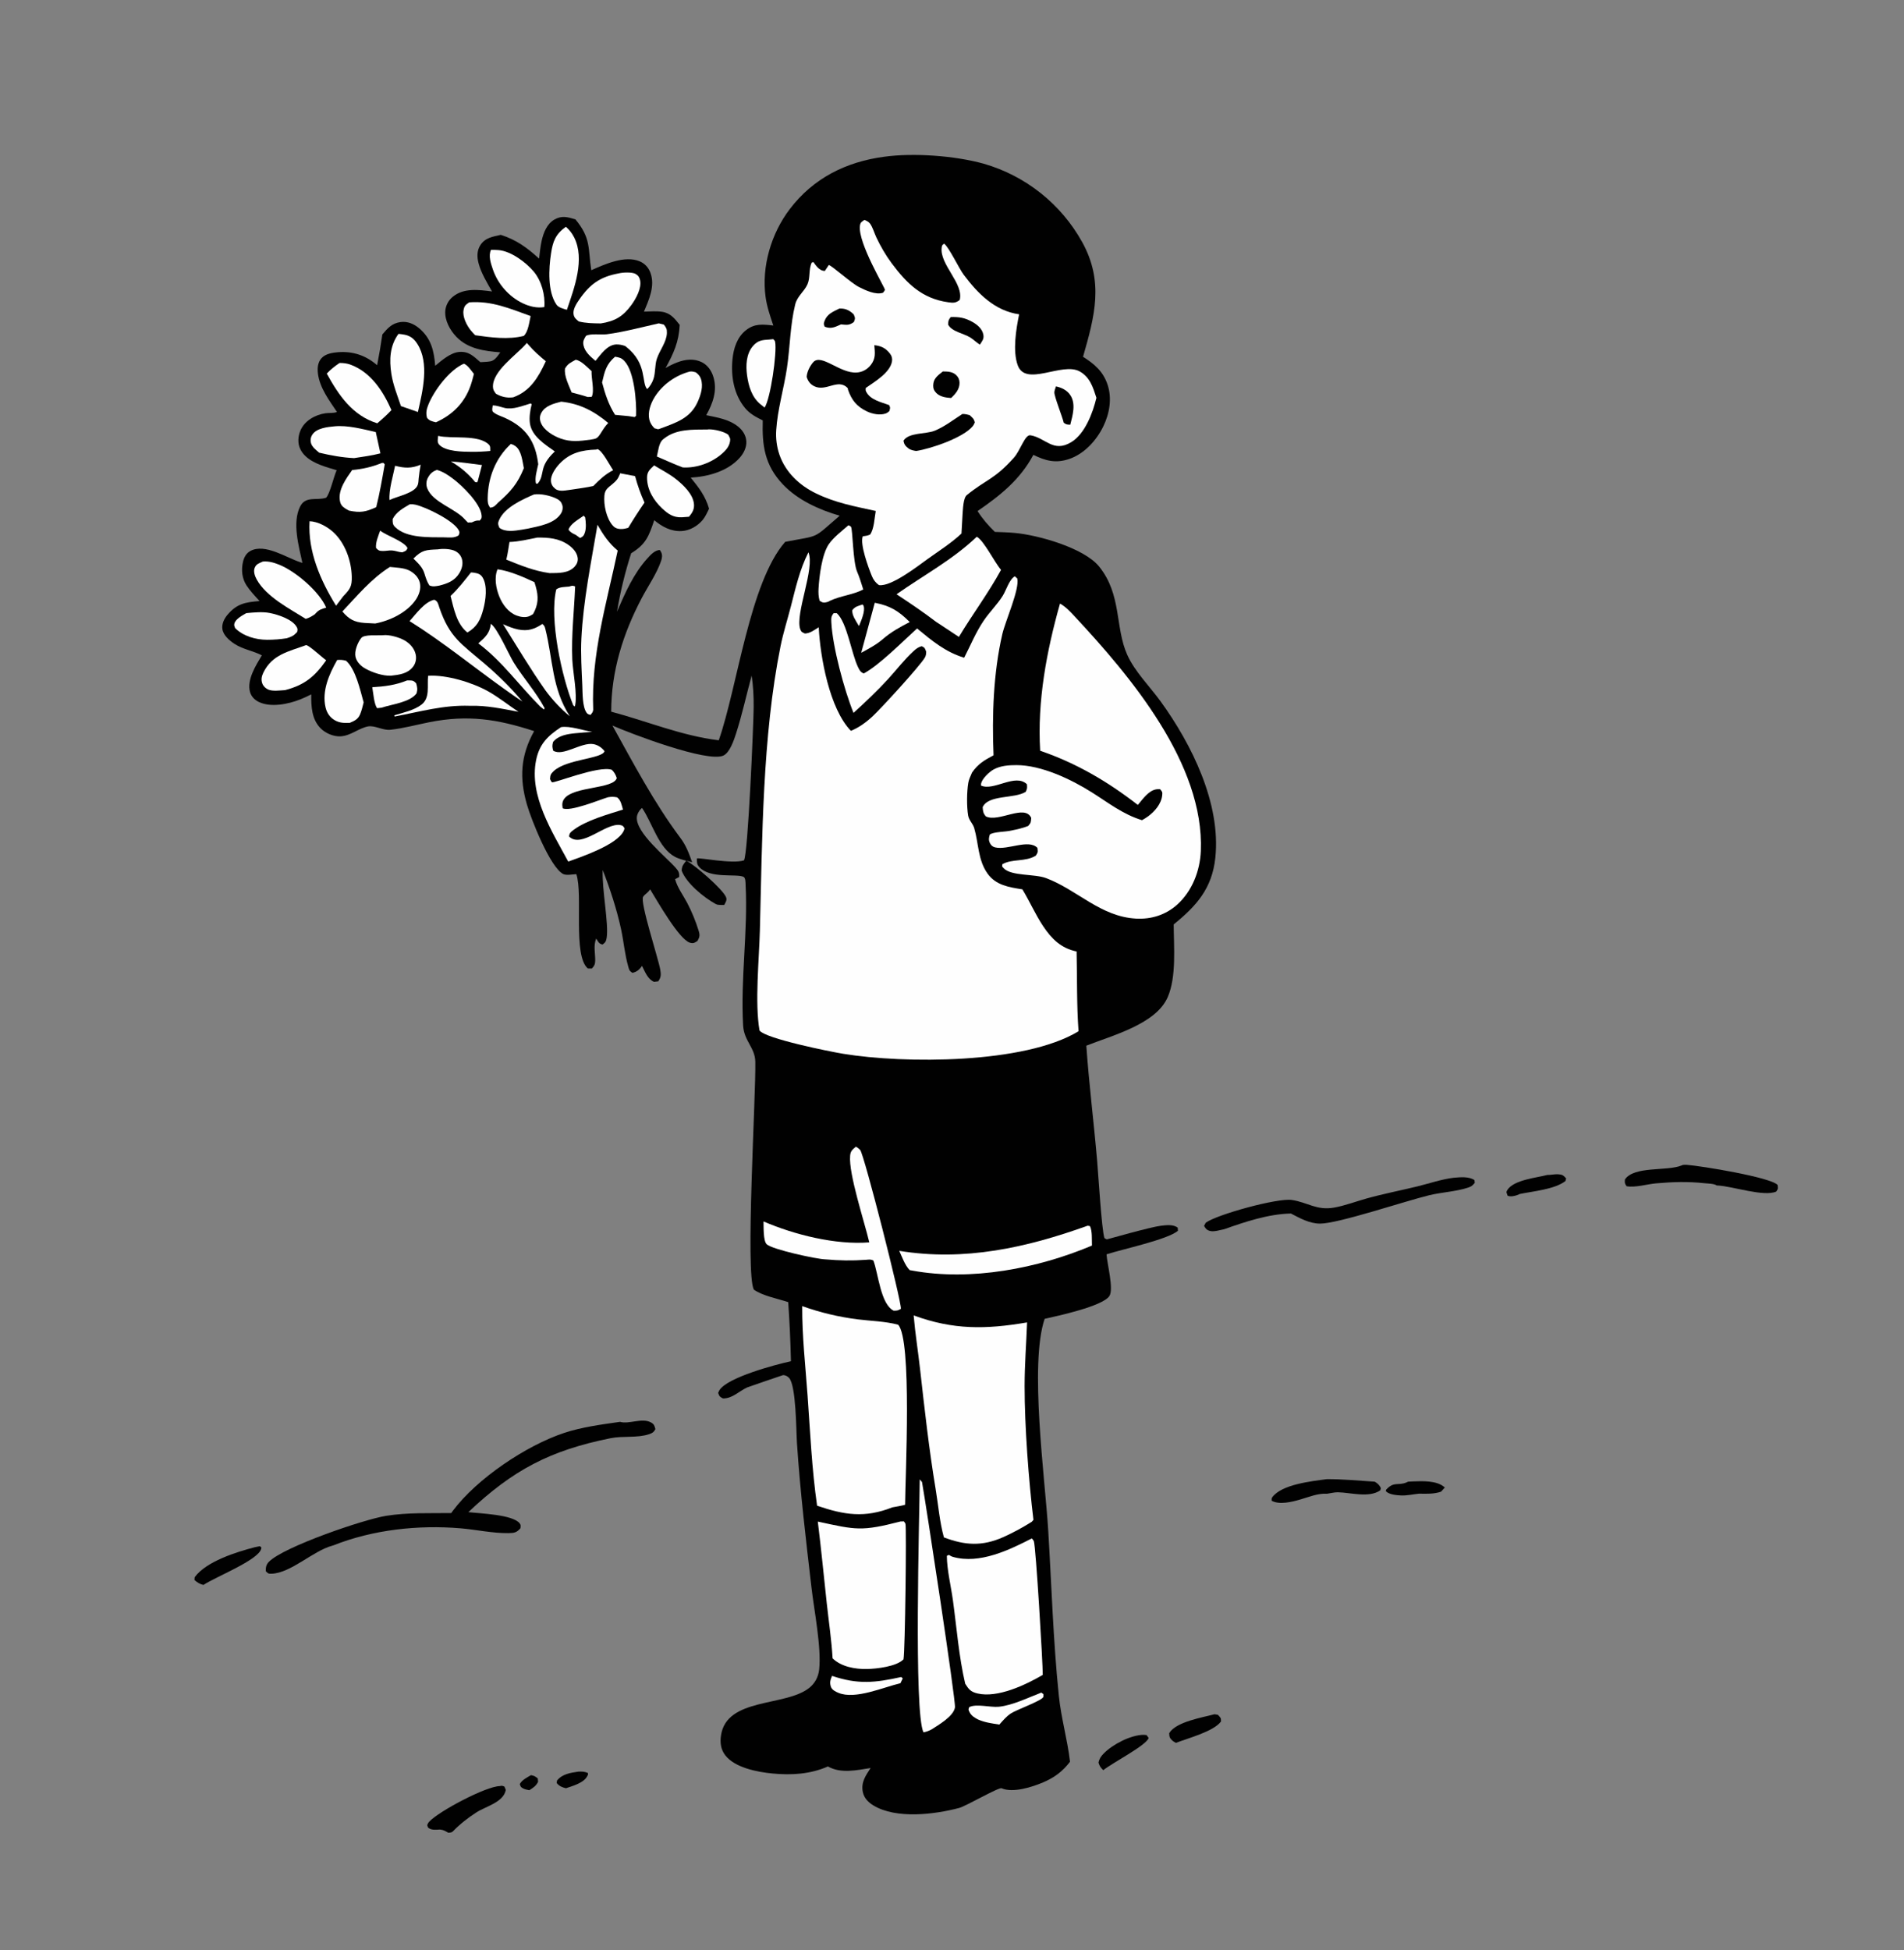
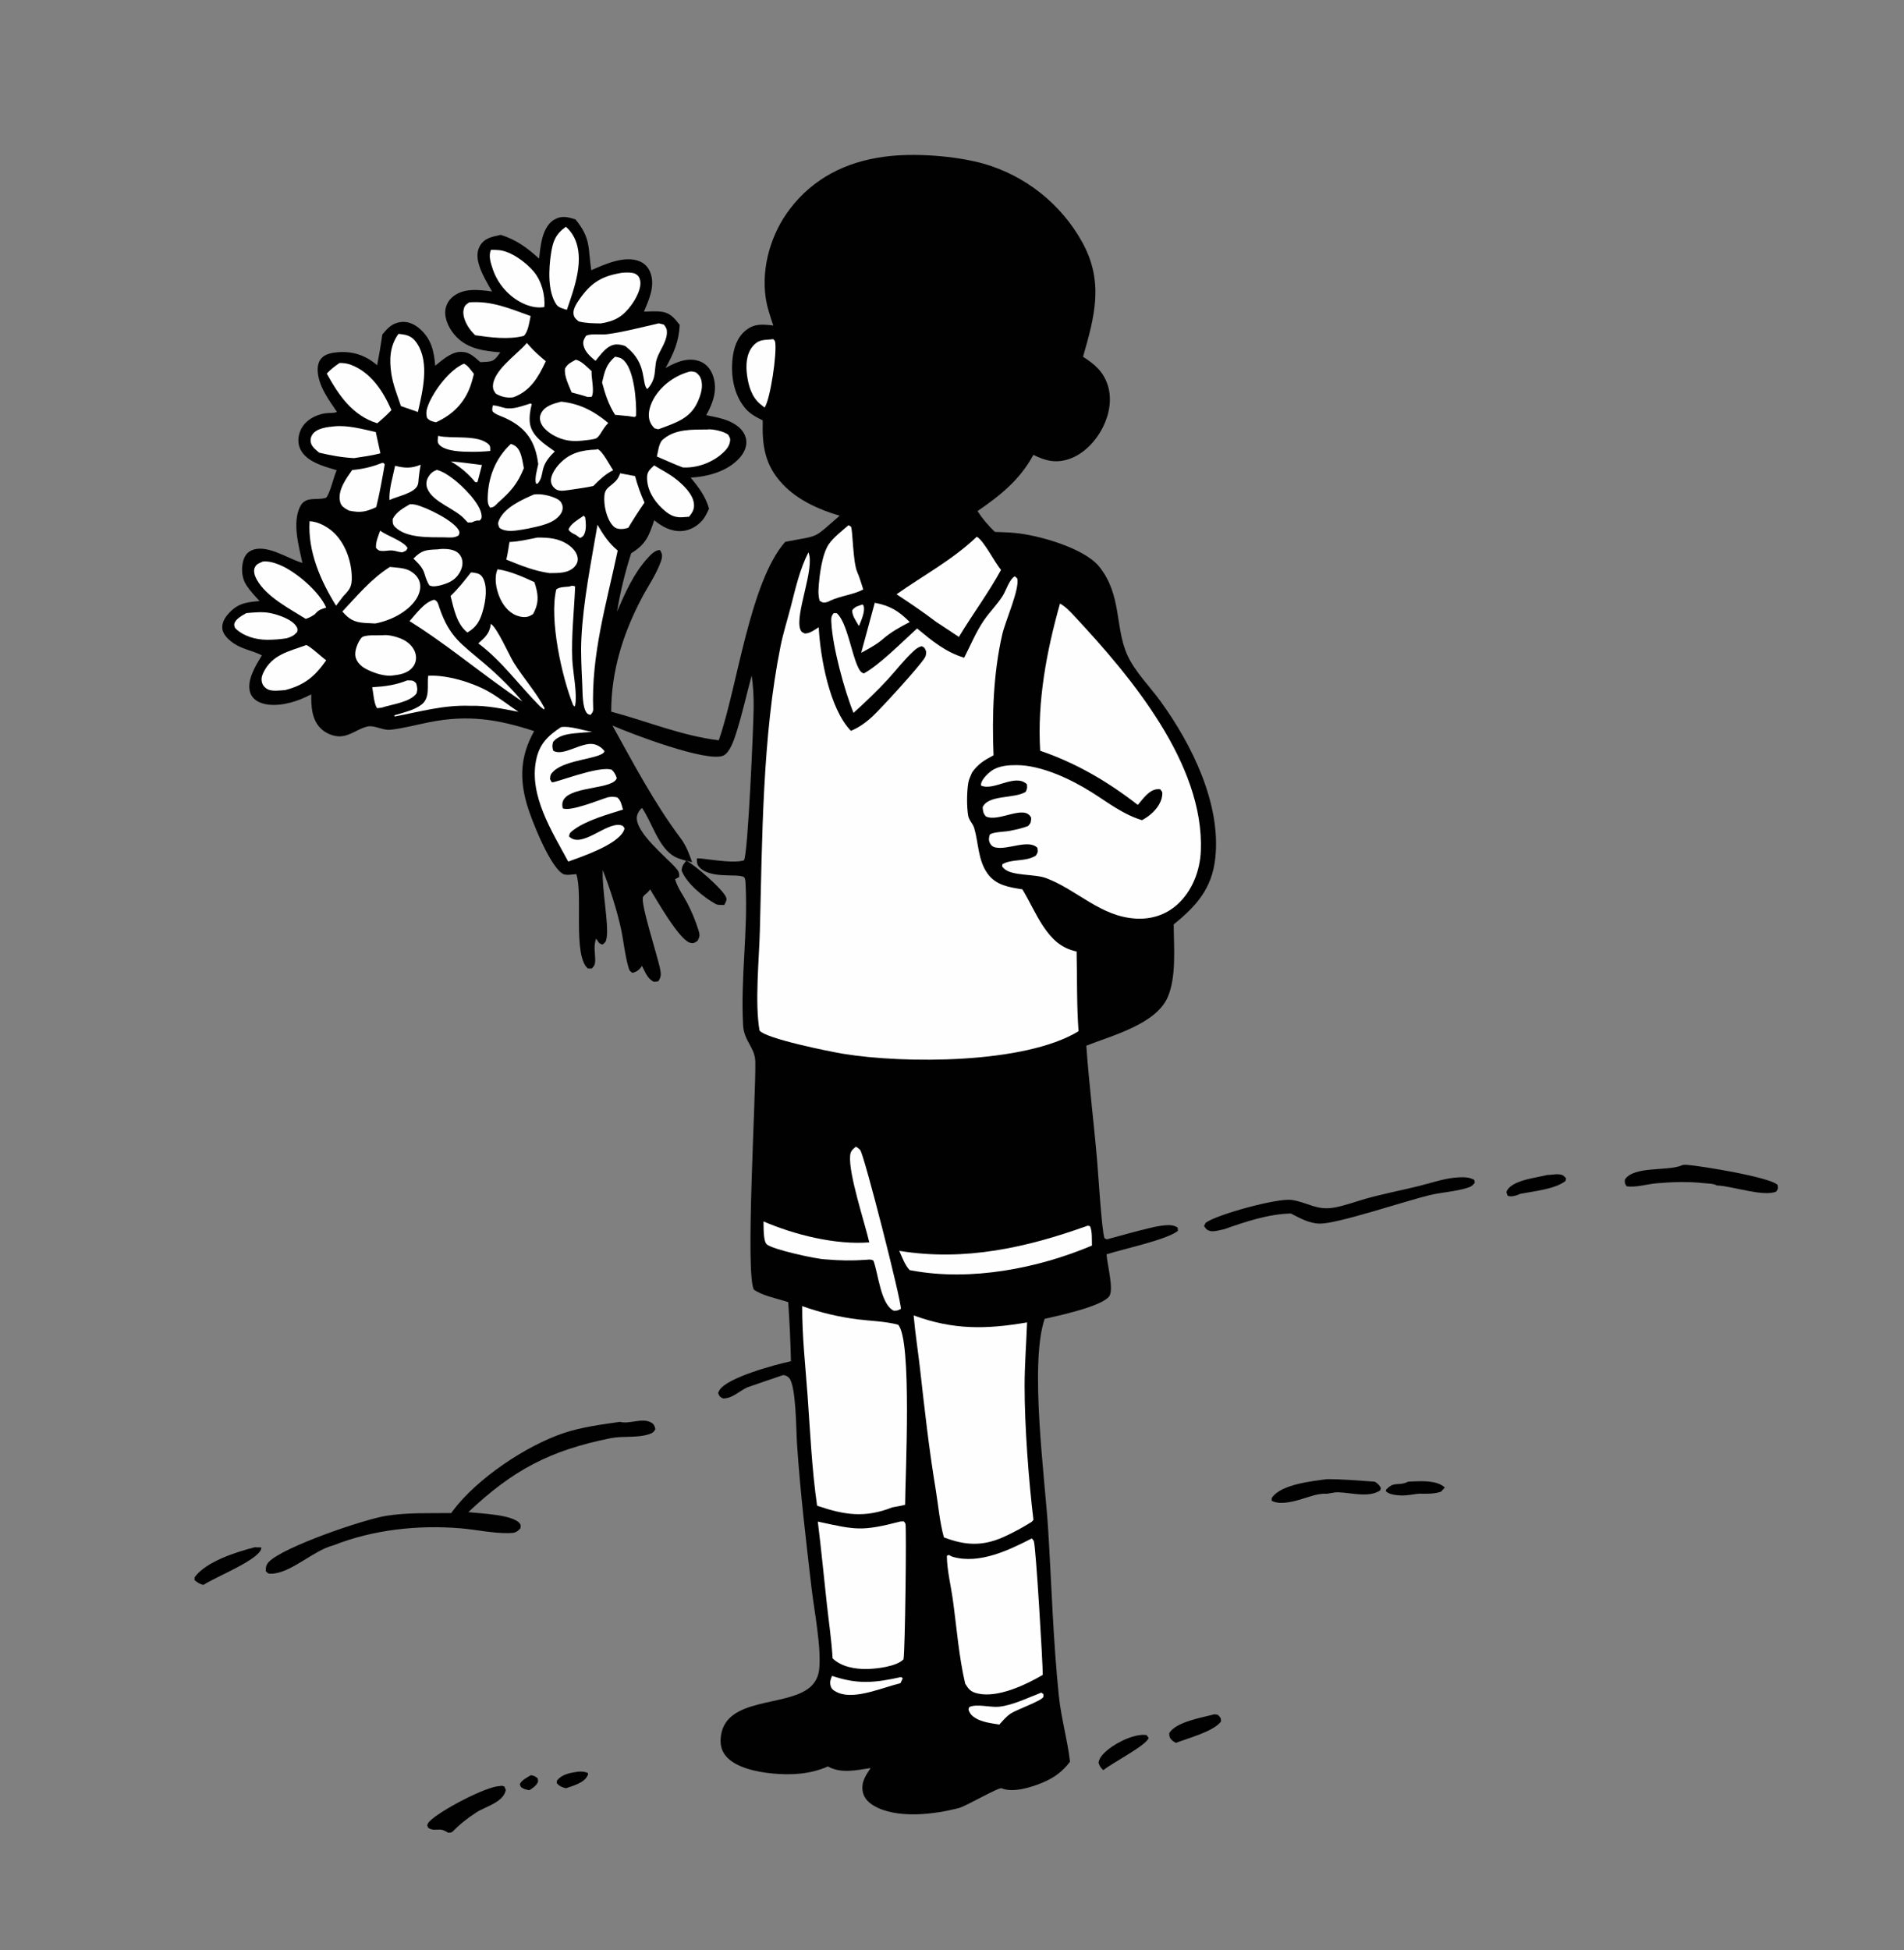
<svg xmlns="http://www.w3.org/2000/svg" width="1000" height="1024" viewBox="0 0 1000 1024" fill="none">
  <rect x="0" y="0" width="1000" height="1024" fill="#808080" stroke="none" />
  <g clip-path="url(#clip0_487_960)">
    <path d="M278.844 932.188C280.522 932.48 281.138 932.818 282.448 933.905L282.61 935.698C281.481 937.895 280.036 938.81 278.008 940.085C276.902 939.868 275.731 939.68 274.73 939.14C273.417 938.428 273.43 938.21 272.996 936.86C274.232 934.617 276.715 933.493 278.844 932.188Z" fill="#010101" />
    <path d="M303.841 930.327C305.722 930.267 306.98 930.275 308.725 931.025C308.925 931.91 308.972 931.557 308.489 932.577C306.726 936.275 300.74 937.85 297.236 939.057C295.193 938.547 293.717 937.962 292.371 936.32L292.544 935.022C295.333 931.527 299.681 930.935 303.841 930.327Z" fill="#010101" />
    <path d="M739.567 778.062C740.263 778.011 740.961 777.976 741.659 777.957C746.864 777.777 754.739 777.282 758.842 781.144L756.839 783.327C753.299 784.587 749.024 784.444 745.312 784.362C742.169 784.669 738.974 785.449 735.802 785.299C733.439 785.187 729.524 784.857 727.852 783.049L727.987 782.307C732.127 777.747 734.264 780.327 738.674 778.474C738.974 778.347 739.267 778.197 739.567 778.062Z" fill="#010101" />
    <path d="M812.664 616.999C814.524 617.053 816.414 616.528 818.274 616.641C820.599 616.781 821.094 617.194 822.541 618.817L822.174 620.222C816.391 624.591 805.291 625.537 798.151 627.001C797.934 627.109 797.731 627.234 797.514 627.325C795.826 628.031 793.456 628.596 791.829 627.921L791.184 626.036C791.386 625.492 791.424 625.281 791.724 624.824C795.196 619.527 807.039 618.499 812.664 616.999Z" fill="#010101" />
    <path d="M600.63 911L602.168 911.128L603.3 912.657C601.943 916.67 583.912 925.865 579.45 929.578C578.085 928.235 577.478 927.425 576.938 925.58C577.372 923.547 578.212 922.333 579.622 920.87C584.317 916.018 593.85 911.075 600.63 911Z" fill="#010101" />
    <path d="M637.883 900.199L639.668 900.499C640.966 901.954 641.333 901.969 641.288 903.994C637.433 909.282 623.918 912.747 617.603 915.237C616.981 914.877 616.238 914.494 615.698 913.999C614.273 912.672 614.131 911.997 614.078 910.107C617.746 904.099 631.501 901.924 637.883 900.199Z" fill="#010101" />
    <path d="M360.416 451.955C364.744 454.053 379.763 467.035 381.359 471.213C381.952 472.764 381.022 473.871 380.374 475.241C379.835 475.246 379.295 475.252 378.756 475.23L378.12 475.199C377.31 475.167 376.62 475.122 375.886 474.719C369.65 471.295 360.538 463.888 358.012 457.196C358.153 454.605 358.898 453.964 360.416 451.955Z" fill="#010101" />
-     <path d="M133.762 812.509L136.427 811.939L137.296 812.622C137.251 812.869 137.221 813.124 137.16 813.364C135.686 819.267 113.089 828.109 106.861 832.287C104.971 831.882 103.587 830.989 102.148 829.729L102.256 828.229C108.291 819.934 124.196 814.992 133.762 812.509Z" fill="#010101" />
+     <path d="M133.762 812.509L137.296 812.622C137.251 812.869 137.221 813.124 137.16 813.364C135.686 819.267 113.089 828.109 106.861 832.287C104.971 831.882 103.587 830.989 102.148 829.729L102.256 828.229C108.291 819.934 124.196 814.992 133.762 812.509Z" fill="#010101" />
    <path d="M262.496 937.932C263.675 937.639 263.797 937.752 264.946 938.194L265.649 939.927C264.512 946.407 255.205 948.544 250.258 951.709C245.984 954.447 241.549 957.882 238.036 961.534C237.161 962.442 236.713 962.254 235.498 962.434C234.296 961.782 233.069 961.002 231.689 960.822C231.436 960.784 231.181 960.769 230.927 960.739C229.253 960.867 227.102 961.047 225.583 960.237C224.546 959.682 224.726 959.442 224.383 958.392C224.68 957.687 224.865 957.222 225.391 956.652C230.466 951.139 255.291 937.999 262.496 937.932Z" fill="#010101" />
    <path d="M696.907 776.742C705.27 776.727 713.617 777.53 722.01 778.07C723.465 778.925 724.132 779.502 725.017 780.957C725.407 781.602 725.1 781.94 724.92 782.637C719.025 786.702 709.372 783.77 702.66 783.635C700.852 783.605 698.76 784.175 696.945 784.407C692.19 784.07 687.262 786.185 682.74 787.482C678.472 788.705 671.985 790.347 667.882 788.075C667.897 787.347 667.74 786.867 668.19 786.26C673.237 779.427 688.852 777.845 696.907 776.742Z" fill="#010101" />
    <path d="M883.823 611.748C884.483 611.686 885.121 611.624 885.788 611.675C893.701 612.275 929.836 618.208 933.593 622.232C933.818 624.091 933.998 624.147 932.858 625.759C926.176 628.544 910.223 622.998 902.303 622.549C902.086 622.537 901.868 622.53 901.651 622.52C900.136 621.493 897.008 621.543 895.193 621.342C886.591 620.386 878.386 620.647 869.776 621.412C865.096 621.827 858.811 623.764 854.281 622.915C853.216 621.308 853.313 621.175 853.426 619.351C858.331 612.201 875.476 615.133 883.103 612.048C883.343 611.95 883.583 611.848 883.823 611.748Z" fill="#010101" />
    <path d="M763.344 618.493C766.839 618.19 771.346 617.684 774.399 619.694L774.571 621.136C773.191 622.763 772.839 623.074 770.731 623.75C764.461 625.759 757.119 626.085 750.601 627.659C738.114 630.678 702.826 642.577 693.309 642.556C687.751 642.544 682.794 639.739 678.001 637.251C666.189 637.507 654.016 641.577 642.954 645.493C640.974 645.898 637.794 646.866 635.859 646.481C633.954 646.101 633.279 645.333 632.379 643.746L633.279 642.073C639.324 637.702 670.981 629.028 678.444 630.133C686.784 631.369 691.516 635.793 700.749 634.131C706.426 633.109 712.006 630.966 717.564 629.41C726.376 626.941 735.474 625.183 744.376 623.02C750.661 621.493 756.924 619.289 763.344 618.493Z" fill="#010101" />
    <path d="M325.655 746.652C330.285 748.024 337.12 744.428 341.81 746.911C343.577 747.845 343.739 748.734 344.223 750.485C343.296 752.113 342.714 752.533 340.883 753.148C334.679 755.225 327.141 753.935 320.647 755.248C289.069 761.623 269.5 771.793 245.98 794.068C252.099 794.788 269.275 795.298 272.941 799.948C273.709 800.923 273.409 801.365 273.343 802.535C271.332 804.838 270.078 805.04 266.935 805.085C258.763 805.198 250.06 803.24 241.873 802.558C219.644 800.698 195.924 803.263 175.126 811.498C174.931 811.558 174.738 811.618 174.543 811.67C164.379 814.408 152.809 826.078 142.589 826.408C140.891 826.46 140.787 826.258 139.582 825.073C139.573 822.958 139.78 821.585 141.33 820.048C149.233 812.188 190.916 797.915 202.782 796.01C214.21 794.188 225.487 794.698 236.979 794.555C237.283 794.12 237.595 793.693 237.913 793.265C250.609 776.368 276.396 759.073 296.266 752.48C305.501 749.414 316.012 748.015 325.655 746.652Z" fill="#010101" />
    <path d="M464.285 82.323C479.798 80.166 501.518 81.756 516.668 85.974C538.657 92.308 557.243 107.094 568.358 127.096C579.886 147.941 574.966 165.958 568.823 187.35C574.816 191.159 579.331 194.988 581.686 201.936C584.131 209.163 582.743 217.181 579.466 223.911C575.821 231.378 569.393 238.44 561.338 241.097C554.416 243.38 549.106 241.995 542.738 238.857C535.726 251.922 525.428 260.117 513.428 268.378C516.046 272.496 519.023 275.931 522.526 279.318C525.953 279.435 529.411 279.543 532.831 279.845C545.251 280.938 569.408 287.76 577.283 297.525C589.253 312.371 585.548 329.409 592.043 343.883C595.973 352.651 603.916 360.522 609.578 368.333C625.898 390.845 641.333 421.977 638.296 450.505C636.578 466.566 628.418 475.707 616.433 485.436C616.478 497.015 617.971 512.796 613.321 523.576C607.148 537.875 584.041 543.752 570.548 549.12C571.966 569.384 574.523 589.582 576.248 609.825C576.841 616.679 578.573 645.471 580.051 650.166C580.508 650.38 580.921 650.79 581.423 650.807C581.566 650.812 604.381 644.296 609.601 643.696C612.451 643.368 616.163 642.822 618.556 644.7L618.668 646.319C613.231 650.97 589.328 656.006 581.168 658.682C581.408 663.488 585.098 677.091 582.623 680.644C578.866 686.043 555.361 691.049 548.663 692.553C540.563 716.4 548.851 776.202 550.523 803.494C552.293 832.437 553.141 861.784 556.126 890.622C557.318 902.194 560.633 913.534 561.983 925.137C558.083 930.244 553.816 933.432 547.883 935.967C542.146 938.412 532.043 941.674 526.036 939.064C524.573 938.427 507.323 948.462 503.783 949.399C490.726 952.864 470.768 955.302 458.818 948.147C456.052 946.497 453.785 944.209 453.14 940.947C452.151 935.944 454.666 932.382 457.263 928.437C449.894 929.577 441.636 931.489 434.837 927.619C425.604 931.677 415.72 932.277 405.744 931.317C397.992 930.582 385.994 928.354 380.907 921.739C378.505 918.612 378.112 915.012 378.686 911.232C381.694 891.402 412.265 896.247 424.833 886.504C427.975 884.074 429.8 880.647 430.231 876.717C431.491 865.219 427.585 845.637 426.21 833.794C423.276 808.512 420.228 783.079 418.564 757.684C418.142 751.257 418.157 727.535 414.413 723.569C413.561 722.666 412.442 722.053 411.174 722.142C411.14 722.145 393.126 728.259 392.445 728.569C388.215 730.494 384.593 734.505 379.656 734.356C377.975 733.376 377.89 733.446 377.188 731.499C377.439 730.862 377.497 730.618 377.828 730.074C381.956 723.304 407.438 716.533 415.408 714.824C415.172 704.472 414.696 694.127 413.979 683.797C408.34 681.897 400.741 680.581 395.928 677.232C391.369 668.619 397.083 575.007 396.692 557.495C396.527 550.058 390.768 546.698 390.298 538.547C388.873 513.86 392.885 489.21 391.594 464.621C391.532 463.455 391.63 460.956 390.464 460.435C386.583 458.698 372.998 461.554 367.316 455.386C365.907 453.858 366.027 452.751 365.995 450.813C367.015 450.171 384.752 453.87 390.741 451.797C392.877 448.59 395.757 380.016 395.828 371.426C395.875 365.771 395.603 360.356 394.776 354.76C392.011 364.904 389.782 375.319 386.547 385.317C385.502 388.55 383.276 395.29 379.896 396.791C371.424 400.554 331.542 385.331 321.647 381.004C332.81 401.064 343.403 421.326 357.177 439.788C360.265 443.798 361.854 448.068 363.512 452.805C360.684 452.017 357.104 451.319 354.521 449.954C345.87 445.379 342.483 431.88 337.203 424.272C335.852 425.336 334.619 427.372 334.481 429.099C333.827 437.303 349.877 450.017 354.863 455.702C356.384 457.436 356.849 458.263 356.711 460.551C356.152 460.863 355.597 461.166 355.019 461.444L354.566 461.655C355.68 465.989 358.84 470.164 360.921 474.135C363.339 478.75 365.389 483.75 366.927 488.727C367.676 491.151 367.488 491.965 366.357 494.089C364.858 495.044 364.181 495.615 362.292 495.02C356.567 493.217 345.138 472.984 341.449 467.017C340.947 467.736 340.511 468.293 339.846 468.873C339.109 469.515 338.308 470.082 337.778 470.919C336.008 473.722 345.723 503.095 346.787 509.262C347.217 511.76 347.216 513.247 345.707 515.326L343.523 515.593C340.137 514.194 338.795 510.309 337.187 507.213C335.846 509.207 334.445 510.381 332.136 510.87C330.446 509.697 330.506 509.449 329.937 507.477C328.143 501.249 327.575 494.38 326.204 488.011C323.97 477.63 320.411 466.75 316.553 456.868C316.085 467.012 319.763 485.112 318.647 492.319C318.342 494.282 318.025 494.862 316.477 496.006C314.435 495.57 314.26 494.543 313.116 492.859C311.578 496.69 312.662 500.466 312.608 504.438C312.581 506.342 312.12 507.284 310.834 508.609L308.722 508.566C300.766 501.741 306.288 469.486 302.687 459.034C300.747 459.129 297.386 459.827 295.742 458.952C288.905 455.31 279.048 430.45 276.766 422.562C272.699 408.504 273.395 396.747 280.538 383.925C261.143 377.601 245.712 375.261 225.626 379.222C218.888 380.551 211.854 382.485 205.046 383.226C201.069 383.658 196.777 380.745 193.154 381.489C188.188 382.509 184.246 386.352 178.907 386.665C175.233 386.88 171.022 385.089 168.458 382.529C163.661 377.736 163.405 370.952 163.481 364.629C161.583 365.616 159.637 366.508 157.65 367.3C151.463 369.747 142.302 371.656 136.002 368.647C133.77 367.581 132.035 365.849 131.33 363.441C129.473 357.09 134.45 349.284 137.537 344.133C132.824 341.713 127.61 341.017 123.068 338.062C120.458 336.364 117.256 333.559 116.798 330.331C116.421 327.678 117.677 325.011 119.333 323.016C124.322 317.006 128.777 316.248 136.325 315.619C133.967 313.047 131.376 310.344 129.47 307.421C127.085 303.76 126.646 299.268 127.613 295.071C128.153 292.728 129.266 290.573 131.435 289.369C139.145 285.089 150.696 293.058 157.964 295.323L158.816 295.584C156.937 286.851 153.435 274.644 157.549 266.145C160.424 260.202 166.286 263.023 171.275 261.375C173.321 259.23 175.238 250.386 176.824 246.917C175.408 246.527 174.001 246.107 172.604 245.657C167.061 243.911 160.319 241.399 157.664 235.728C156.274 232.761 156.512 229.284 157.7 226.292C159.804 220.992 165.572 217.754 171.021 217.002C172.939 216.736 175.193 217.064 176.977 216.344C172.879 210.21 167.879 203.643 166.976 196.115C166.64 193.311 166.867 190.345 168.814 188.136C170.909 185.76 174.685 185.158 177.699 184.941C185.456 184.385 192.26 186.693 198.074 191.799C199.124 186.432 200.04 181.039 200.819 175.626C203.603 172.343 205.831 169.731 210.39 169.125C214.031 168.639 217.366 170.06 220.117 172.37C226.442 177.681 227.943 184.209 228.574 192.081C231.992 189.271 236.57 185.205 241.169 184.819C246.227 184.394 248.74 187.098 252.285 190.185C253.99 190.106 255.736 190.04 257.423 189.778C259.943 189.387 261.335 186.939 262.755 185.029C254.321 184.325 245.806 183.246 239.658 176.838C236.345 173.385 233.541 168.288 233.857 163.389C234.044 160.497 235.508 157.746 237.729 155.898C243.548 151.054 251.502 152.167 258.413 153.057C255.794 148.443 252.735 143.465 251.362 138.315C250.504 135.101 250.406 131.718 252.246 128.804C254.765 124.815 258.752 124.302 263.006 123.327C271.212 125.916 276.881 130.111 283.129 135.804C283.508 132.672 283.821 129.447 284.504 126.366C285.43 122.196 287.263 117.571 291.125 115.326C295.046 113.046 298.187 113.987 302.214 115.188C310.531 125.226 308.768 130.464 310.542 141.901C317.594 138.766 328.187 133.986 335.948 137.225C338.69 138.369 340.635 140.547 341.643 143.329C344.136 150.215 340.845 157.368 338.199 163.653C341.273 163.585 344.624 163.286 347.658 163.724C352.136 164.37 354.383 167.295 356.984 170.607C356.568 179.502 353.769 185.598 349.574 193.271C351.548 192.081 353.628 191.075 355.786 190.264C359.888 188.679 364.52 188.171 368.584 190.192C371.744 191.764 373.712 194.727 374.711 198.033C376.845 205.089 374.372 211.906 370.93 218.017C376.768 219.246 382.73 220.126 387.552 223.924C389.962 225.822 391.752 228.507 391.974 231.628C392.205 234.884 390.605 238.028 388.496 240.402C382.192 247.497 371.882 250.306 362.764 250.812C367.088 256.128 370.443 260.418 372.409 267.131C371.464 269.055 370.503 271.297 369.131 272.949C366.391 276.246 362.291 278.649 357.965 278.878C352.469 279.171 347.685 276.593 343.612 273.171C340.826 281.448 339.301 285.783 331.496 290.529C328.278 300.563 325.789 310.816 324.047 321.208C328.307 311.442 332.708 301.294 339.942 293.302C341.663 291.399 343.804 288.96 346.505 288.804C348.009 290.698 347.951 292.363 347.164 294.679C344.932 301.247 340.253 307.96 337.008 314.138C327.18 332.847 321.032 352.434 321.008 373.727C339.963 378.736 357.792 386.337 377.5 388.755C387.368 360.606 393.641 306.006 412.382 284.547C431.177 280.866 426.245 283.527 441.012 270.816C430.283 267.726 418.873 262.551 411.128 254.326C401.615 244.225 400.214 234.03 400.606 220.773C397.051 218.988 393.829 217.35 391.268 214.23C385.44 207.129 383.839 197.712 384.695 188.769C385.246 183.018 387.065 177.146 391.743 173.432C396.383 169.749 400.683 170.335 406.157 170.942C404.522 166.05 402.815 161.166 402.101 156.038C399.87 140.007 405.048 122.625 414.783 109.824C427.16 93.548 444.332 84.998 464.285 82.323Z" fill="#010101" />
    <path d="M453.007 317.434C453.36 317.756 453.434 317.752 453.604 318.28C454.497 321.04 452.218 326.107 451.179 328.693L450.824 328.26C449.448 325.849 447.546 323.335 447.591 320.488C449.136 318.421 450.668 318.256 453.007 317.434Z" fill="#FEFEFE" />
    <path d="M306.566 270.801L307.333 271.698C307.693 273.991 307.947 277.132 307.26 279.414C306.725 281.185 306.268 281.737 304.671 282.523L302.379 280.866C300.742 280.108 299.671 279.613 298.582 278.147C299.626 274.985 303.893 272.753 306.566 270.801Z" fill="#FEFEFE" />
    <path d="M236.789 242.303C242.209 242.654 247.728 243.572 253.132 244.206L250.916 252.691L250.572 253.28L249.603 253.185C246.035 248.774 241.667 245.164 236.789 242.303Z" fill="#FEFEFE" />
    <path d="M199.66 278.648C203.292 281.453 212.142 284.17 214.045 287.798C213.374 289.463 212.884 289.349 211.289 290.047C209.371 289.971 207.722 289.172 205.878 289.063C204.218 288.965 202.55 289.393 200.9 289.347C199.122 289.298 198.666 289.019 197.489 287.728C197.243 284.626 198.672 281.554 199.66 278.648Z" fill="#FEFEFE" />
    <path d="M230.12 228.895C237.189 230.608 251.474 227.986 256.823 233.545C257.686 234.441 257.429 235.62 257.481 236.817C254.241 237.139 250.986 237.287 247.731 237.26C243.279 237.25 233.956 237.163 230.665 233.503C229.446 232.146 230.001 230.588 230.12 228.895Z" fill="#FEFEFE" />
    <path d="M220.946 244.027C220.493 246.421 220.141 248.833 219.891 251.257C219.787 252.31 219.793 253.435 219.478 254.455C218.072 259.013 208.561 260.581 204.567 262.582C204.145 257.219 206.443 249.953 207.508 244.588C212.525 245.878 216.054 246.052 220.946 244.027Z" fill="#FEFEFE" />
    <path d="M437.007 880.055C450.669 884.675 459.589 883.67 473.324 880.655L474.149 881.36L472.911 883.91C463.935 886.017 449.168 892.647 440.367 888.965C438.761 888.29 436.922 887.42 436.361 885.642C435.65 883.392 436.174 882.08 437.007 880.055Z" fill="#FEFEFE" />
    <path d="M302.38 188.912C305.349 189.399 308.489 192.939 310.694 194.883C310.515 198.682 312.316 205.156 310.787 208.366L308.679 208.48C305.9 207.556 303.054 206.845 300.226 206.088C298.805 202.32 296.173 197.54 296.77 193.492C298.318 190.874 299.77 190.395 302.38 188.912Z" fill="#FEFEFE" />
    <path d="M546.9 888.83L547.98 889.61C547.95 890.143 548.153 890.743 547.905 891.223C546.855 893.203 533.835 897.86 530.918 899.773C528.585 901.295 526.71 903.56 524.865 905.623C521.018 905.023 517.26 904.55 513.66 902.945C511.658 901.88 510.15 901.025 509.115 898.918C508.538 897.718 508.59 897.755 509.003 896.503C512.565 894.523 520.223 896.705 524.595 896.263C531.84 895.535 540.053 891.455 546.9 888.83Z" fill="#FEFEFE" />
    <path d="M213.823 357.306C214.095 357.303 214.368 357.291 214.64 357.297C216.698 357.347 217.118 357.314 218.571 358.801C219.169 360.875 219.386 361.984 218.798 364.081C215.422 368.804 205.888 369.797 200.443 371.622L198.081 371.893C196.43 369.792 196.044 363.648 195.512 360.878C202.11 360.477 207.664 359.798 213.823 357.306Z" fill="#FEFEFE" />
    <path d="M257.798 327.586C261.259 329.906 267.201 343.686 269.788 347.873C274.845 356.056 281.542 363.419 286.048 371.886L285.692 372.593L283.729 371.03C272.677 359.965 263.829 347.338 251.227 337.856C254.836 334.615 257.206 332.618 257.798 327.586Z" fill="#FEFEFE" />
    <path d="M278.725 211.844L279.255 212.294C278.462 215.346 277.852 219.204 278.318 222.344C279.332 229.177 286.278 233.386 291.396 237.073C282.512 245.415 286.556 248.936 282.413 253.957L281.565 253.998C280.621 251.269 282.129 246.645 282.688 243.772C281.252 231.809 276.333 224.55 265.222 219.445C263.376 218.597 260.194 217.649 258.877 216.204C258.216 215.48 258.69 213.858 258.781 212.914C260.817 212.838 263.094 213.775 265.094 214.233C269.471 215.235 274.495 213.082 278.725 211.844Z" fill="#FEFEFE" />
    <path d="M459.44 316.525C467.565 318.135 471.96 320.806 477.795 326.65C472.71 329.278 468.105 331.79 463.734 335.551C460.317 338.563 456.276 340.617 452.312 342.81L459.44 316.525Z" fill="#FEFEFE" />
    <path d="M229.986 288.49C232.493 288.028 236.841 288.2 239.135 289.4C240.902 290.324 242.1 291.731 242.629 293.665C243.318 296.179 242.569 298.777 241.254 300.954C238.803 305.014 235.067 306.425 230.733 307.522C228.564 307.865 227.61 308.231 225.526 307.437C224.305 305.598 223.592 303.398 222.956 301.289C221.907 297.809 219.64 295.839 217.137 293.324C221.603 288.803 223.694 288.761 229.986 288.49Z" fill="#FEFEFE" />
    <path d="M129.348 321.976C133.257 321.611 137.913 321.135 141.792 321.922C146.026 322.782 153.261 325.096 155.672 328.996C156.432 330.225 156.336 330.551 156.065 331.874C154.134 333.961 153.234 334.284 150.63 335.166C147.216 335.704 143.765 335.971 140.31 335.965C134.337 335.962 127.748 334.091 123.475 329.824C123.166 328.873 122.822 328.423 123.105 327.421C123.801 324.966 127.257 323.201 129.348 321.976Z" fill="#FEFEFE" />
    <path d="M268.278 233.148C269.137 233.36 269.904 233.709 270.63 234.215C273.892 236.489 274.368 242.19 275.131 245.867C271.791 254.059 268.27 258.087 261.692 263.866C260.164 265.362 259.62 266.409 257.375 266.587C256.21 264.828 256.093 263.676 256.131 261.561C256.329 250.569 260.307 240.556 268.278 233.148Z" fill="#FEFEFE" />
    <path d="M247.343 300.613C248.03 300.644 248.299 300.641 249.038 300.758C250.946 301.061 252.434 301.5 253.48 303.247C256.179 307.76 255.096 315.184 253.826 319.956C252.335 325.556 250.583 329.161 245.483 332.15C239.818 327.677 238.325 319.567 236.645 312.936C240.661 309.182 243.948 304.915 247.343 300.613Z" fill="#FEFEFE" />
    <path d="M229.59 246.738C229.663 246.775 229.73 246.823 229.807 246.848C233.034 247.882 235.335 249.459 238.054 251.504C242.734 255.024 252.443 264.435 252.952 270.696C253.07 272.158 252.844 272.366 251.925 273.36C250.411 273.204 249.617 273.509 248.275 274.109C248.117 274.179 247.961 274.254 247.804 274.326L245.698 274.377C245.194 273.85 244.658 273.332 244.176 272.785C239.015 266.934 227.287 263.835 224.412 256.481C224.053 255.566 223.9 254.583 223.963 253.602C224.026 252.621 224.303 251.666 224.775 250.804C225.961 248.653 227.278 247.497 229.59 246.738Z" fill="#FEFEFE" />
    <path d="M404.155 178.297L406.094 178.102C406.549 178.571 406.97 178.807 407.096 179.468C408.194 185.213 404.65 209.502 401.579 214.024L399.238 212.155C394.794 208.436 393.11 202.619 392.353 197.016C391.666 191.936 391.9 185.962 395.34 181.836C397.945 178.711 400.372 178.516 404.155 178.297Z" fill="#FEFEFE" />
    <path d="M261.3 298.949C267.58 299.77 274.967 303.019 280.696 305.721C280.925 306.446 281.144 307.175 281.354 307.906C282.911 313.353 282.784 317.422 279.975 322.467C279.395 322.837 278.845 323.183 278.224 323.477C276.143 324.46 273.433 324.036 271.354 323.251C266.959 321.592 263.915 317.428 262.212 313.192C260.487 308.9 259.476 303.29 261.3 298.949Z" fill="#FEFEFE" />
    <path d="M243.631 190.988C245.626 191.668 247.555 194.716 248.911 196.334C248.368 198.46 247.82 200.615 247.081 202.681C243.852 211.706 237.595 217.878 228.962 221.759C226.984 221.26 225.591 221.061 224.281 219.417C223.589 216.973 223.999 214.995 224.905 212.683C227.827 205.214 236.09 194.175 243.631 190.988Z" fill="#FEFEFE" />
    <path d="M323.03 187.314C325.318 187.735 326.35 187.863 328.01 189.65C333.165 195.199 334.343 210.796 334.094 218.346L333.334 219.006L330.062 218.509L323.034 217.845C319.602 212.413 317.856 206.992 316.215 200.847C317.614 194.991 318.289 191.425 323.03 187.314Z" fill="#FEFEFE" />
    <path d="M215.299 264.781C216.31 264.74 217.257 264.808 218.248 265.041C223.9 266.368 238.536 273.471 241.022 278.644C241.584 279.812 241.231 279.995 240.858 281.149C238.6 282.637 236.041 282.24 233.439 282.175C225.596 282.079 213.635 282.724 207.571 276.828C206.123 275.42 206.227 274.413 206.229 272.578C208.03 268.865 211.855 266.777 215.299 264.781Z" fill="#FEFEFE" />
    <path d="M343.555 244.389C347.33 246.719 351.394 248.727 354.883 251.484C358.803 254.583 364.117 259.515 364.492 264.879C364.682 267.604 363.514 269.335 361.866 271.366C360.608 271.494 359.348 271.587 358.085 271.644C353.603 271.822 350.904 269.91 347.761 266.977C343.264 262.78 339.807 257.061 339.836 250.762C339.851 247.518 341.447 246.471 343.555 244.389Z" fill="#FEFEFE" />
    <path d="M325.716 248.533L333.552 250.033C334.869 254.935 336.411 259.293 338.499 263.927C335.505 268.253 332.653 272.676 329.949 277.189C328.991 277.43 327.966 277.717 326.979 277.776C325.024 277.893 323.331 277.62 321.957 276.125C318.489 272.35 316.987 265.193 317.437 260.223C317.724 257.06 319.377 256.107 321.63 254.228C323.582 252.597 324.525 251.583 325.479 249.166C325.562 248.956 325.638 248.744 325.716 248.533Z" fill="#FEFEFE" />
    <path d="M298.951 308.024C300.475 307.551 300.591 307.408 302.067 307.947C301.558 320.905 300.035 333.308 300.575 346.334C300.848 352.896 303.467 365.069 301.934 371L301.111 370.462C295.049 355.556 288.398 325.136 292.157 309.504C293.979 308.147 296.741 308.247 298.951 308.024Z" fill="#FEFEFE" />
    <path d="M200.556 243.109L201.402 243.1L202.075 243.835C200.746 251.344 199.452 258.933 197.599 266.331C192.036 268.834 189.335 269.383 183.308 268.143C182.613 267.763 181.917 267.389 181.254 266.957C179.624 265.897 178.883 264.907 178.524 262.984C177.454 257.257 181.84 251.238 184.952 246.831C190.623 246.286 195.243 245.257 200.556 243.109Z" fill="#FEFEFE" />
    <path d="M280.408 259.672C283.943 259.086 289.223 260.292 292.404 261.911C293.946 262.695 294.822 263.588 295.323 265.252C295.743 266.648 295.488 268.18 294.744 269.446C291.459 275.036 283.093 276.264 277.332 277.576C276.18 277.801 275.024 278.004 273.865 278.186C270.16 278.765 265.524 279.543 262.295 277.179C261.528 275.361 261.367 274.712 262.231 272.853C265.233 266.389 274.29 262.308 280.408 259.672Z" fill="#FEFEFE" />
    <path d="M276.691 180.088L277.656 181.181C280.443 184.388 283.383 186.998 286.673 189.689L286.485 190.1C282.617 198.325 278.43 205.429 269.541 208.643C266.211 209.086 263.361 208.403 260.448 206.763C259.569 205.467 258.961 204.849 258.903 203.195C258.612 194.862 271.062 186.525 276.08 180.793L276.691 180.088Z" fill="#FEFEFE" />
    <path d="M228.051 314.949C229.968 315.59 230.174 317.355 230.743 319.024C236.107 334.744 242.304 338.092 254.375 348.407C261.471 354.47 268.398 361.185 274.35 368.378C270.985 366.204 267.739 363.824 264.463 361.518C248.043 349.779 232.245 336.866 215.117 326.167C218.509 322.394 222.971 316.071 228.051 314.949Z" fill="#FEFEFE" />
    <path d="M313.207 236.084L313.813 235.834C316.414 236.687 320.152 244.257 322.047 246.902C317.866 249.044 314.883 251.897 311.605 255.216C307.849 256.054 304 256.538 300.194 257.113C297.624 257.369 293.935 258.467 291.698 256.735C290.299 255.652 289.444 254.306 289.351 252.509C289.19 249.43 291.845 245.667 293.907 243.492C299.328 237.771 305.601 236.329 313.207 236.084Z" fill="#FEFEFE" />
-     <path d="M284.861 327.658C285.774 328.379 286.083 328.935 286.366 330.05C290.517 346.431 289.683 361.175 299.271 376.143C294.4 372.094 290.264 367.701 286.514 362.593C278.55 351.35 271.527 339.438 264.199 327.773C266.793 328.902 269.395 330.012 272.183 330.564C277.259 331.568 280.695 330.401 284.861 327.658Z" fill="#FEFEFE" />
    <path d="M297.197 119.074C299.046 120.692 300.413 122.415 301.52 124.598C307.363 136.122 301.612 151.273 297.739 162.694C295.927 162.129 293.332 161.574 292.217 159.921C287.52 152.964 288.188 141.099 289.401 133.101C290.381 126.643 291.788 123.012 297.197 119.074Z" fill="#FEFEFE" />
    <path d="M175.649 223.88C182.679 223.183 190.523 225.362 197.36 226.88L199.803 238.066C195.285 239.253 190.596 239.842 185.984 240.568C179.881 240.298 173.566 239.127 167.634 237.715C166.164 236.46 164.05 234.862 163.42 232.948C162.863 231.254 163.125 229.599 164.123 228.129C166.385 224.801 172.047 224.218 175.649 223.88Z" fill="#FEFEFE" />
-     <path d="M177.096 346.566C178.831 346.444 180.071 346.506 181.752 346.971C186.836 351.425 189.15 362.38 190.988 368.842C190.457 370.934 189.947 373.14 189.11 375.131C188.003 377.764 186.179 378.527 183.699 379.59C180.803 379.692 178.452 379.709 175.828 378.215C173.271 376.758 171.672 374.366 170.997 371.525C168.933 362.84 172.895 353.915 177.096 346.566Z" fill="#FEFEFE" />
    <path d="M257.882 131.205C259.222 131.208 260.56 131.224 261.896 131.339C268.398 131.895 276.32 137.788 280.387 142.693C284.403 147.536 286.439 154.951 285.887 161.253C281.971 161.888 278.09 160.942 274.544 159.25C267.352 155.818 261.496 149.176 258.92 141.648C257.849 138.515 256.364 134.354 257.882 131.205Z" fill="#FEFEFE" />
    <path d="M160.786 338.758C162.509 338.974 169.199 345.273 171.328 346.732C165.26 355.357 159.976 359.723 149.704 362.408C147.145 362.528 143.285 363.119 140.908 362.12C139.592 361.566 138.363 360.405 137.83 359.089C136.998 357.032 137.377 355.15 138.325 353.193C142.964 343.609 151.864 342.071 160.786 338.758Z" fill="#FEFEFE" />
    <path d="M246.436 158.768C258.331 157.879 267.708 162.031 278.69 165.964C277.963 169.174 277.432 174.174 275.094 176.392C266.95 178.454 257.816 177.207 249.601 176.047C248.797 175.244 248.026 174.427 247.306 173.547C245.098 170.848 242.795 166.336 243.472 162.793C243.921 160.445 244.595 160.061 246.436 158.768Z" fill="#FEFEFE" />
    <path d="M224.847 354.882C234.441 354.216 248.146 358.413 256.377 363.037C261.898 366.139 267.014 370.287 272.325 373.793C263.796 372.189 255.488 370.364 246.765 370.638C232.824 370.153 220.71 373.732 207.236 376.274L207.086 375.635C211.689 374.249 217.508 372.987 221.348 370.036C226.018 366.448 224.23 360.118 224.847 354.882Z" fill="#FEFEFE" />
    <path d="M294.753 210.92C304.505 211.963 311.996 215.883 319.454 222.112C317.609 224.007 316.636 225.775 315.224 227.946C313.526 230.555 312.878 230.377 309.898 230.924C304.358 231.631 299.8 232.213 294.466 230.296C290.628 228.917 285.623 225.972 284.072 221.994C283.36 220.167 283.404 218.514 284.336 216.778C286.355 213.015 290.978 211.894 294.753 210.92Z" fill="#FEFEFE" />
    <path d="M282.162 282.304C288.022 282.233 293.418 282.63 298.397 286.038C300.759 287.653 303.039 290.032 303.414 292.991C303.627 294.674 303.034 296.182 301.925 297.434C298.592 301.194 293.197 300.893 288.629 300.956C280.497 299.829 273.467 296.91 265.914 293.869C266.675 290.852 267.075 287.684 267.589 284.613C272.494 284.442 277.358 283.254 282.162 282.304Z" fill="#FEFEFE" />
    <path d="M201.237 333.561C204.328 333.161 209.59 334.674 212.336 336.21C215.192 337.806 217.623 340.394 218.328 343.671C218.811 345.921 218.34 348.317 216.926 350.145C214.053 353.858 209.558 354.356 205.245 354.839C200.998 354.975 195.765 353.198 192.038 351.189C189.593 349.872 187.332 347.691 186.704 344.891C186.038 341.922 187.839 337.399 189.717 335.034C191.322 333.012 198.402 333.815 201.237 333.561Z" fill="#FEFEFE" />
    <path d="M362.337 195.103C363.513 194.97 364.3 195.203 365.423 195.505C366.662 196.474 367.553 197.327 368.092 198.847C369.515 202.865 368.089 207.313 366.422 211.037C362.527 219.74 354.988 221.982 346.691 225.093C345.845 225.464 345.377 225.425 344.47 225.423L345.536 225.346L343.755 224.926C342.458 223.642 341.461 222.139 341.033 220.345C340.123 216.525 341.67 212.079 343.65 208.801C347.694 202.105 354.823 197.04 362.337 195.103Z" fill="#FEFEFE" />
    <path d="M209.286 175.324C210.404 175.434 211.524 175.557 212.626 175.784C215.638 176.405 217.539 178.002 219.177 180.565C225.66 190.712 221.943 205.499 219.49 216.36L210.572 213.25C208.725 207.673 206.459 202.201 205.554 196.365C204.394 188.892 204.714 181.583 209.286 175.324Z" fill="#FEFEFE" />
    <path d="M138.03 294.886C141.03 294.575 144.05 295.484 146.808 296.609C155.302 300.075 167.741 310.654 171.331 319.097C168.941 319.761 167.502 320.18 165.79 322.094C165.665 322.233 165.547 322.379 165.426 322.522C163.796 323.631 162.471 324.422 160.575 324.985C151.983 319.574 139.897 313.43 134.85 304.352C133.903 302.648 132.986 300.165 133.747 298.221C134.567 296.126 136.157 295.762 138.03 294.886Z" fill="#FEFEFE" />
    <path d="M178.348 190.605C180.517 190.605 182.344 190.818 184.374 191.597C194.915 195.642 201.25 205.489 205.579 215.34C203.255 217.872 200.769 220.072 198.143 222.284C185.114 218.238 177.886 207.555 171.621 196.176C173.725 193.968 175.808 192.291 178.348 190.605Z" fill="#FEFEFE" />
    <path d="M371.629 225.535C371.777 225.515 371.924 225.483 372.072 225.475C374.826 225.326 380.405 226.589 382.496 228.301C382.853 229.038 383.53 230.008 383.506 230.82C383.415 233.88 381.658 236.032 379.473 238.006C373.99 242.959 365.946 245.911 358.6 245.462C354.006 243.728 349.512 241.67 345 239.732C345.672 237.062 345.974 232.737 348.091 230.854C348.279 230.687 348.485 230.54 348.68 230.381C355.072 225.184 363.761 225.62 371.629 225.535Z" fill="#FEFEFE" />
    <path d="M445.606 275.824C446.05 276.093 446.636 276.21 446.938 276.632C447.879 277.944 447.935 295.08 450.161 300.202C451.47 303.213 452.376 306.422 453.396 309.542C448.244 312.307 441.512 312.85 435.923 315.477C435.351 315.801 435.126 315.965 434.436 316.163C432.675 316.668 431.839 316.46 430.446 315.435C429.862 313.292 429.783 311.296 429.904 309.093C430.261 302.637 431.696 290.959 435.335 285.727C437.921 282.009 442.213 278.823 445.606 275.824Z" fill="#FEFEFE" />
    <path d="M346.002 169.807L348.679 170.467C349.89 172.031 350.326 172.723 350.267 174.828C350.135 179.605 346.465 183.921 344.991 188.389C343.862 191.811 344.324 195.615 343.218 198.963C342.593 200.855 341.358 202.992 339.898 204.325C336.804 201.094 340.064 191.032 329.02 182.239L328.328 181.693C326.849 181.161 325.166 180.806 323.589 180.886C318.853 181.124 315.542 186.178 312.767 189.495C310.176 187.298 307.263 184.931 306.482 181.442C305.982 179.207 306.675 178.248 307.725 176.393C309.998 174.994 315.797 175.913 318.736 175.522C327.851 174.311 337.024 171.813 346.002 169.807Z" fill="#FEFEFE" />
    <path d="M162.591 273.703C166.875 273.867 171.691 276.442 174.845 279.273C181.183 284.962 184.508 294.295 184.759 302.663C184.918 307.977 183.834 309.399 180.249 313.146L176.505 318.084C168.342 304.893 161.613 289.567 162.591 273.703Z" fill="#FEFEFE" />
    <path d="M325.007 143.549C327.047 143.024 332.054 142.784 333.869 143.873C335.27 144.714 335.864 145.646 336.196 147.206C337.076 151.345 333.988 156.903 331.63 160.14C327.203 166.218 322.91 168.703 315.526 169.844C311.584 169.786 307.835 169.755 303.989 168.811C302.552 167.6 301.553 166.95 301.237 164.96C300.83 162.408 302.844 159.319 304.24 157.299C309.898 149.111 315.292 145.335 325.007 143.549Z" fill="#FEFEFE" />
    <path d="M204.778 297.715C207.893 298.06 212.066 298.136 214.867 299.541C217.481 300.853 219.795 303.052 220.496 305.97C221.25 309.108 220.108 312.391 218.343 314.976C213.789 321.649 204.808 325.961 197.069 327.416C195.178 327.27 193.284 327.268 191.399 327.119C185.997 326.693 183.335 325.197 179.816 321.116C187.744 312.686 194.912 303.977 204.778 297.715Z" fill="#FEFEFE" />
    <path d="M313.81 275.572C316.853 280.845 319.713 285.191 324.424 289.129C318.528 317.017 310.41 343.821 311.559 372.691C311.497 373.914 310.85 374.517 310.126 375.445C309.149 375.1 308.703 375.141 308.072 374.259C305.83 371.125 306.001 363.932 305.835 360.112C305.481 351.928 304.946 343.531 305.344 335.35C306.306 315.642 310.517 295.046 313.81 275.572Z" fill="#FEFEFE" />
    <path d="M571.259 643.65L572.459 643.865C573.757 646.491 573.382 651.105 573.509 654.082C545.077 666.107 509.962 672.87 479.257 667.242L477.757 666.979C475.244 664.358 473.812 660.156 472.297 656.851C506.564 662.459 539.032 655.229 571.259 643.65Z" fill="#FEFEFE" />
    <path d="M449.54 602.127C450.335 602.634 451.143 603.181 451.777 603.887C453.831 606.178 473.511 683.418 473.166 687.305C471.531 688.238 471.179 688.267 469.379 688.287C462.483 684.877 461.339 668.937 458.722 661.978C457.292 661.186 456.464 661.447 454.835 661.566C447.357 662.114 440.95 661.96 433.446 661.322C428.807 661.2 405.585 656.143 402.678 653.399C400.793 651.621 401.105 644.085 401.012 641.422C417.281 648.414 438.779 653.818 456.557 652.4C454.022 641.541 445.616 616.389 446.499 606.841C446.736 604.286 447.752 603.738 449.54 602.127Z" fill="#FEFEFE" />
    <path d="M512.991 281.869C516.674 283.698 522.344 295.33 525.764 299.253C519.036 311.559 510.809 322.494 503.624 334.461L491.624 326.53C484.889 321.409 477.936 316.718 470.879 312.062C485.031 302.098 500.399 293.911 512.991 281.869Z" fill="#FEFEFE" />
-     <path d="M483.059 776.863L484.251 778.273C486.254 789.343 502.101 893.338 501.554 896.638C500.774 901.326 492.929 905.781 489.351 908.121C487.859 908.931 486.681 909.381 485.016 909.696C479.894 899.113 482.901 797.218 483.059 776.863Z" fill="#FEFEFE" />
    <path d="M294.642 381.845C299.246 381.052 306.292 383.597 311.064 384.322C308.063 384.527 305.064 384.771 302.069 385.055C297.932 385.47 293.263 386.21 290.486 389.606C289.955 391.654 290.007 392.132 290.541 394.189C295.601 397.433 305.234 389.686 311.603 390.749C313.942 391.139 316.103 392.591 317.505 394.445C316.544 398.469 297.437 398.602 290.765 404.959C289.216 406.435 289.004 407.028 288.865 409.115C289.2 409.662 289.386 410.335 289.869 410.757C290.795 411.568 314.564 401.785 321.361 404.263C322.715 405.637 323.308 406.763 323.933 408.581C322.295 414.373 301.612 412.864 296.499 419.262C295.191 420.899 295.169 422.531 295.525 424.445C299.312 426.415 314.714 420.067 319.255 418.672C321.025 418.346 322.316 418.345 324.08 418.701C326.116 420.164 326.501 422.834 327.191 425.138C319.141 427.694 308.117 430.703 301.283 435.788C299.714 436.955 299.132 437.351 298.873 439.258C305.417 445.804 318.11 431.888 325.79 433.27C327.209 433.525 327.284 433.844 327.993 434.975C327.833 435.602 327.818 435.825 327.55 436.368C323.948 443.691 305.717 449.802 298.449 452.445C289.954 436.694 277.792 417.822 281.567 399.179C283.283 390.701 287.663 386.462 294.642 381.845Z" fill="#FEFEFE" />
    <path d="M472.971 798.972L474.741 798.92C475.019 799.377 475.424 799.767 475.566 800.277C476.144 802.317 475.394 867.072 474.524 871.37C470.826 875.165 460.442 876.342 455.326 876.44C449.155 876.56 441.843 875.292 437.289 870.837C436.732 861.2 435.264 851.45 434.215 841.835C432.655 827.562 431.299 813.275 429.516 799.025C449.657 803.405 452.44 804.26 472.971 798.972Z" fill="#FEFEFE" />
    <path d="M541.944 807.852C542.289 808.339 542.739 808.759 542.979 809.307C544.022 811.684 547.712 873.649 547.667 879.537C538.584 884.839 523.952 891.784 513.377 889.279C509.814 888.439 508.794 887.097 506.934 884.172C503.619 870.019 502.471 854.839 500.491 840.417C499.464 832.932 497.364 824.509 497.289 817.032L498.346 816.514C499.044 816.934 499.727 817.347 500.514 817.572C514.472 821.517 530.049 813.957 541.944 807.852Z" fill="#FEFEFE" />
    <path d="M421.332 685.879C430.748 689.243 440.501 691.573 450.421 692.828C457.446 693.707 464.853 693.827 471.691 695.638C479.093 703.202 475.463 775.01 475.373 790.198C473.191 790.798 470.888 791.128 468.668 791.555C454.172 797.263 443.446 795.575 429.146 790.685C426.399 771.65 425.526 752.098 424.148 732.898C423.035 717.384 421.232 701.408 421.332 685.879Z" fill="#FEFEFE" />
    <path d="M479.859 690.756C500.717 698.419 517.764 698.125 539.432 694.443C539.019 705.61 538.134 716.751 538.134 727.933C538.134 748.895 540.242 777.215 542.777 798.133L541.899 799.123C537.143 802.138 532.181 804.814 527.049 807.133C515.912 812.098 506.949 811.573 495.744 807.328C493.487 799.183 492.782 790.22 491.394 781.858C487.907 760.858 485.589 739.888 483.204 718.738C482.147 709.39 480.662 700.14 479.859 690.756Z" fill="#FEFEFE" />
    <path d="M556.718 316.961C559.681 318.588 562.028 321.129 564.308 323.574C593.618 354.97 632.573 401.082 630.676 446.898C630.248 457.299 626.146 467.936 618.308 475.009C612.338 480.408 604.741 482.811 596.746 482.391C577.996 481.406 565.793 467.263 549.361 461.1C543.361 458.85 531.293 460.119 527.221 456.027C526.913 455.715 526.621 455.385 526.328 455.056L526.403 453.869C531.488 450.841 538.606 452.724 544.028 449.314C545.183 447.466 545.138 447.391 544.846 445.219C540.173 440.474 529.253 446.539 522.683 444.996C521.378 444.689 520.508 443.954 519.908 442.702C519.113 441.045 519.353 439.903 519.863 438.246C521.888 436.722 528.256 436.885 531.158 436.141C534.211 435.515 537.098 434.895 540.008 433.739C541.516 432.057 541.426 431.779 541.606 429.494C538.238 422.056 524.558 432.002 517.823 428.741C516.361 427.117 516.271 426.015 516.098 423.875C519.136 417.188 532.838 419.563 538.748 415.792C539.558 414.039 539.513 413.667 539.348 411.821C533.176 405.928 522.053 415.551 515.251 412.531C515.251 412.173 515.221 411.71 515.311 411.345C515.948 408.757 519.631 405.294 521.821 404.091C525.496 402.068 529.763 401.784 533.881 401.787C546.938 401.794 562.523 409.194 573.481 416.113C582.218 421.63 589.763 427.622 599.798 430.707C600.893 430.088 601.966 429.438 602.986 428.693C606.481 426.127 609.931 422.152 610.396 417.654C610.576 415.886 610.441 415.74 609.278 414.432C608.708 414.407 608.131 414.394 607.561 414.462C603.293 414.974 600.196 419.658 597.593 422.691C581.828 410.435 565.261 400.719 546.316 394.244C544.718 368.27 549.691 341.845 556.718 316.961Z" fill="#FEFEFE" />
-     <path d="M454.008 115.48C455.068 115.927 456.179 116.407 456.898 117.358C458.376 119.316 459.188 122.395 460.251 124.634C462.52 129.413 465.103 133.929 468.268 138.178C476.256 148.896 484.281 156.828 498.043 158.735C500.653 159.097 501.898 159.167 504.043 157.537C506.361 148.955 493.408 138.907 494.586 129.998C494.758 128.704 494.826 128.743 495.846 127.967C498.171 129.415 503.728 141.05 506.136 144.264C513.576 154.182 522.508 163.261 535.258 165.049C533.676 172.81 531.778 184.239 534.515 191.803C538.708 203.383 557.811 189.936 567.051 195.043C572.458 198.029 574.078 203.423 575.848 208.897C574.011 216.67 569.855 227.821 562.64 232.183C553.115 237.947 549.141 229.861 541.176 228.58C538.318 228.121 535.933 236.476 532.588 240.253C522.366 251.785 517.783 251.815 507.771 259.996C505.888 261.534 505.753 267.567 505.558 269.938L504.973 280.173C499.663 285.18 492.981 289.396 487.048 293.665C481.798 297.441 467.908 308.27 461.601 307.243C459.846 305.966 458.759 304.54 457.932 302.543C456.147 298.228 451.484 285.568 453.159 281.603C454.59 281.464 455.613 281.296 456.962 280.741C459.138 277.687 459.261 272.05 459.948 268.327C448.853 265.886 438.918 264.12 428.547 259.09C419.833 254.865 412.541 248.007 409.344 238.696C407.947 234.57 407.381 230.208 407.679 225.862C408.332 215.257 411.699 204.005 413.296 193.385C414.964 182.293 414.972 170.74 417.655 159.859C418.732 155.493 422.352 153.179 424.077 149.326C425.681 145.746 424.6 141.52 426.352 137.846L427.251 137.659C427.843 138.517 428.448 139.416 429.168 140.173C430.32 141.386 431.51 142.233 433.218 142.281C433.932 141.251 434.628 140.209 435.306 139.154C437.025 139.56 446.979 148.623 451.167 150.737C454.599 152.469 459.935 155.011 463.785 153.721C464.113 153.217 464.563 152.776 464.771 152.212C465.051 151.454 450.609 127.776 451.635 118.66C451.859 116.667 452.529 116.575 454.008 115.48Z" fill="#FEFEFE" />
    <path d="M440.79 162.041C441.13 162.037 441.472 162.023 441.812 162.029C444.475 162.065 446.62 163.319 448.432 165.171C449.141 167.105 449.26 167.063 448.463 169.108C445.928 170.971 444.757 170.6 441.685 170.352L441.001 170.666C438.081 171.98 436.226 172.739 433.14 171.562C432.623 170.207 432.508 170.129 432.988 168.752C434.34 164.863 437.358 163.795 440.79 162.041Z" fill="#010101" />
    <path d="M554.601 202.904C557.556 203.533 560.391 204.874 562.124 207.479C565.199 212.085 563.346 218.159 562.116 223.038C560.436 222.93 560.054 223.038 558.681 221.981C557.894 218.588 553.739 208.362 553.754 206.005C553.761 205.166 554.369 203.759 554.601 202.904Z" fill="#010101" />
    <path d="M499.303 166.507C503.826 166.367 506.751 166.844 510.733 169.063C513.291 170.487 515.886 172.676 516.463 175.711C516.906 178.039 515.819 179.117 514.634 180.988C512.856 179.877 511.356 178.324 509.564 177.206C506.106 175.049 499.866 174.176 497.961 170.442C498.058 168.4 498.088 168.136 499.303 166.507Z" fill="#010101" />
    <path d="M495.197 195.066C497.694 195.085 500.184 195.114 502.134 196.902C503.304 197.978 503.934 199.33 503.964 200.925C504.032 204.349 501.879 206.771 499.584 208.98C499.389 208.969 499.202 208.961 499.007 208.948C496.104 208.751 492.909 208.116 491.087 205.59C490.082 204.202 489.984 202.9 490.232 201.268C490.659 198.387 493.074 196.755 495.197 195.066Z" fill="#010101" />
    <path d="M505.419 217.409C506.791 217.333 507.961 217.674 509.274 218.011C510.789 219.43 511.464 219.763 511.966 221.824C511.666 222.533 511.396 223.159 510.909 223.765C505.989 229.877 488.851 235.661 481.186 236.824C479.791 236.61 478.224 236.328 477.084 235.436C475.494 234.193 474.871 233.379 474.504 231.445C477.226 227.02 486.196 228.072 490.831 226.213C495.901 224.185 500.836 220.377 505.419 217.409Z" fill="#010101" />
    <path d="M459.2 181.273C462.816 181.644 465.285 182.837 467.52 185.83C468.443 187.065 468.728 188.35 468.465 189.861C467.46 195.739 459.224 200.575 454.686 203.743C454.661 204.431 454.536 204.887 454.84 205.521C456.979 209.985 462.668 211.133 466.988 212.721C467.723 214.193 467.52 214.27 467.093 215.893C466.493 216.383 465.945 216.871 465.203 217.133C462.169 218.204 458.156 217.401 455.315 216.041C450.002 213.497 447.33 210.202 445.397 204.7L445.222 203.785C440.085 198.487 433.947 205.867 427.668 202.829C425.565 201.812 424.347 200.119 423.668 197.949C423.782 195.319 425.379 192.143 427.13 190.189C431.352 185.476 441.13 196.18 449.931 195.631C452.915 195.445 455.511 194.005 457.35 191.655C460.019 188.242 459.534 185.338 459.2 181.273Z" fill="#010101" />
    <path d="M424.595 290.039C428.131 298.45 417.5 322.324 420.289 330.388C420.84 331.981 421.341 332.003 422.771 332.688C425.565 332.537 427.701 330.831 430.002 329.375C430.794 345.056 435.639 372.139 446.891 383.785C451.154 382.078 455.038 379.206 458.371 376.09C463.005 371.758 483.014 349.898 485.737 345.337C486.352 344.299 486.412 343.378 486.442 342.199C485.722 340.445 485.872 340.159 484.079 339.332C482.302 339.808 481.199 340.657 479.857 341.875C475.049 346.253 470.872 351.742 466.462 356.555C460.709 362.836 454.57 368.626 448.28 374.363C443.462 362.599 437.231 339.498 436.635 326.798C436.538 324.733 436.482 323.563 437.894 321.979L439.52 322.026C444.863 326.875 447.167 343.009 450.56 350.137C451.368 351.836 451.895 352.978 453.667 353.651C461.774 349.345 474.434 336.553 481.657 330.012C489.614 336.57 496.349 342.277 506.384 345.399C509.834 338.731 512.399 332.203 516.674 325.889C519.749 321.341 523.852 317.395 526.709 312.761C528.554 309.772 529.987 304.392 533.002 302.626L534.292 303.805C535.582 309.346 527.999 326.203 526.439 332.955C521.714 353.409 520.979 375.734 521.819 396.631C517.019 399.162 513.584 401.204 510.479 405.742C510.404 405.937 510.329 406.134 510.247 406.327C509.572 407.87 508.829 409.432 508.552 411.11C507.764 415.816 507.682 423.5 508.477 428.259C508.904 430.824 510.967 432.454 511.664 434.854C514.012 442.864 513.577 451.604 518.669 458.75C523.072 464.917 530.039 465.924 536.969 467.018C540.817 473.35 543.764 480.202 547.889 486.39C552.382 493.132 557.354 497.976 565.439 499.648C565.762 513.634 565.447 527.567 566.459 541.536C538.169 558.772 474.854 558.616 442.913 553.381C435.914 552.234 401.969 545.411 398.909 541.135C396.374 526.654 398.702 503.664 399.093 488.648C400.354 440.316 400.387 386.852 409.937 339.397C411.35 332.371 413.58 325.405 415.37 318.457C417.863 308.773 420.035 299.015 424.595 290.039Z" fill="#FEFEFE" />
  </g>
  <defs>
    <clipPath id="clip0_487_960">
      <rect width="1000" height="1024" fill="white" />
    </clipPath>
  </defs>
</svg>